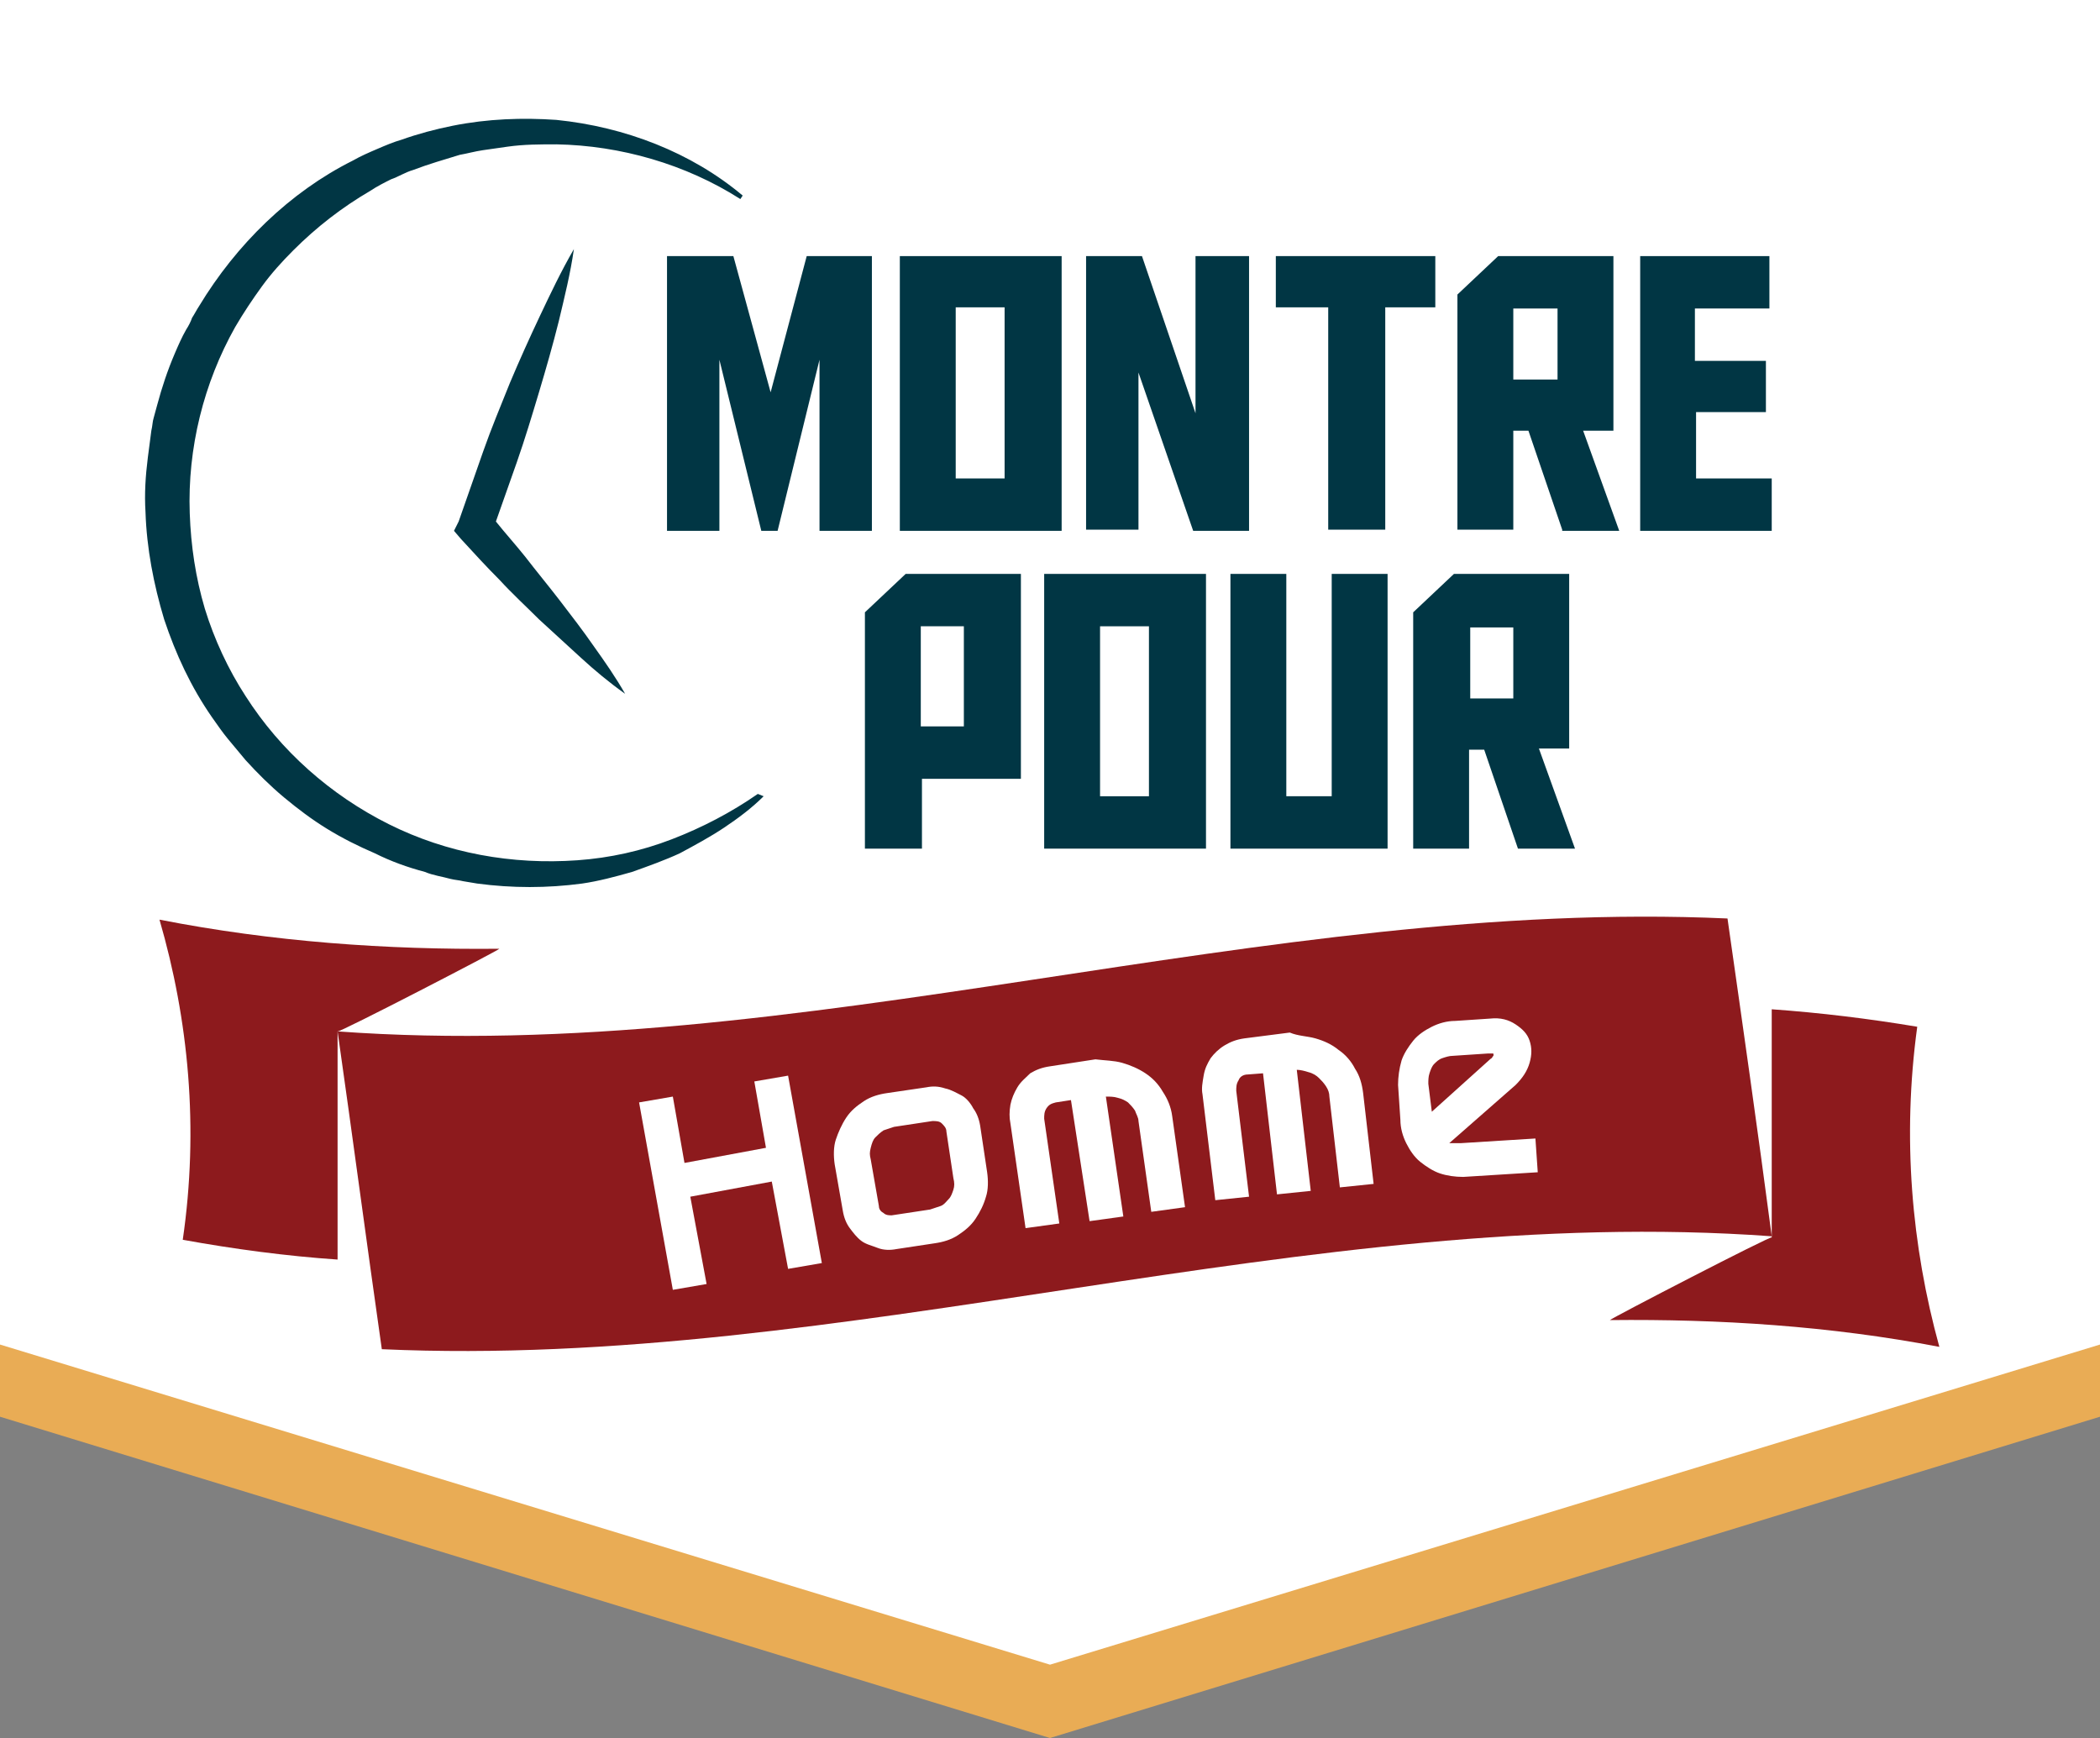
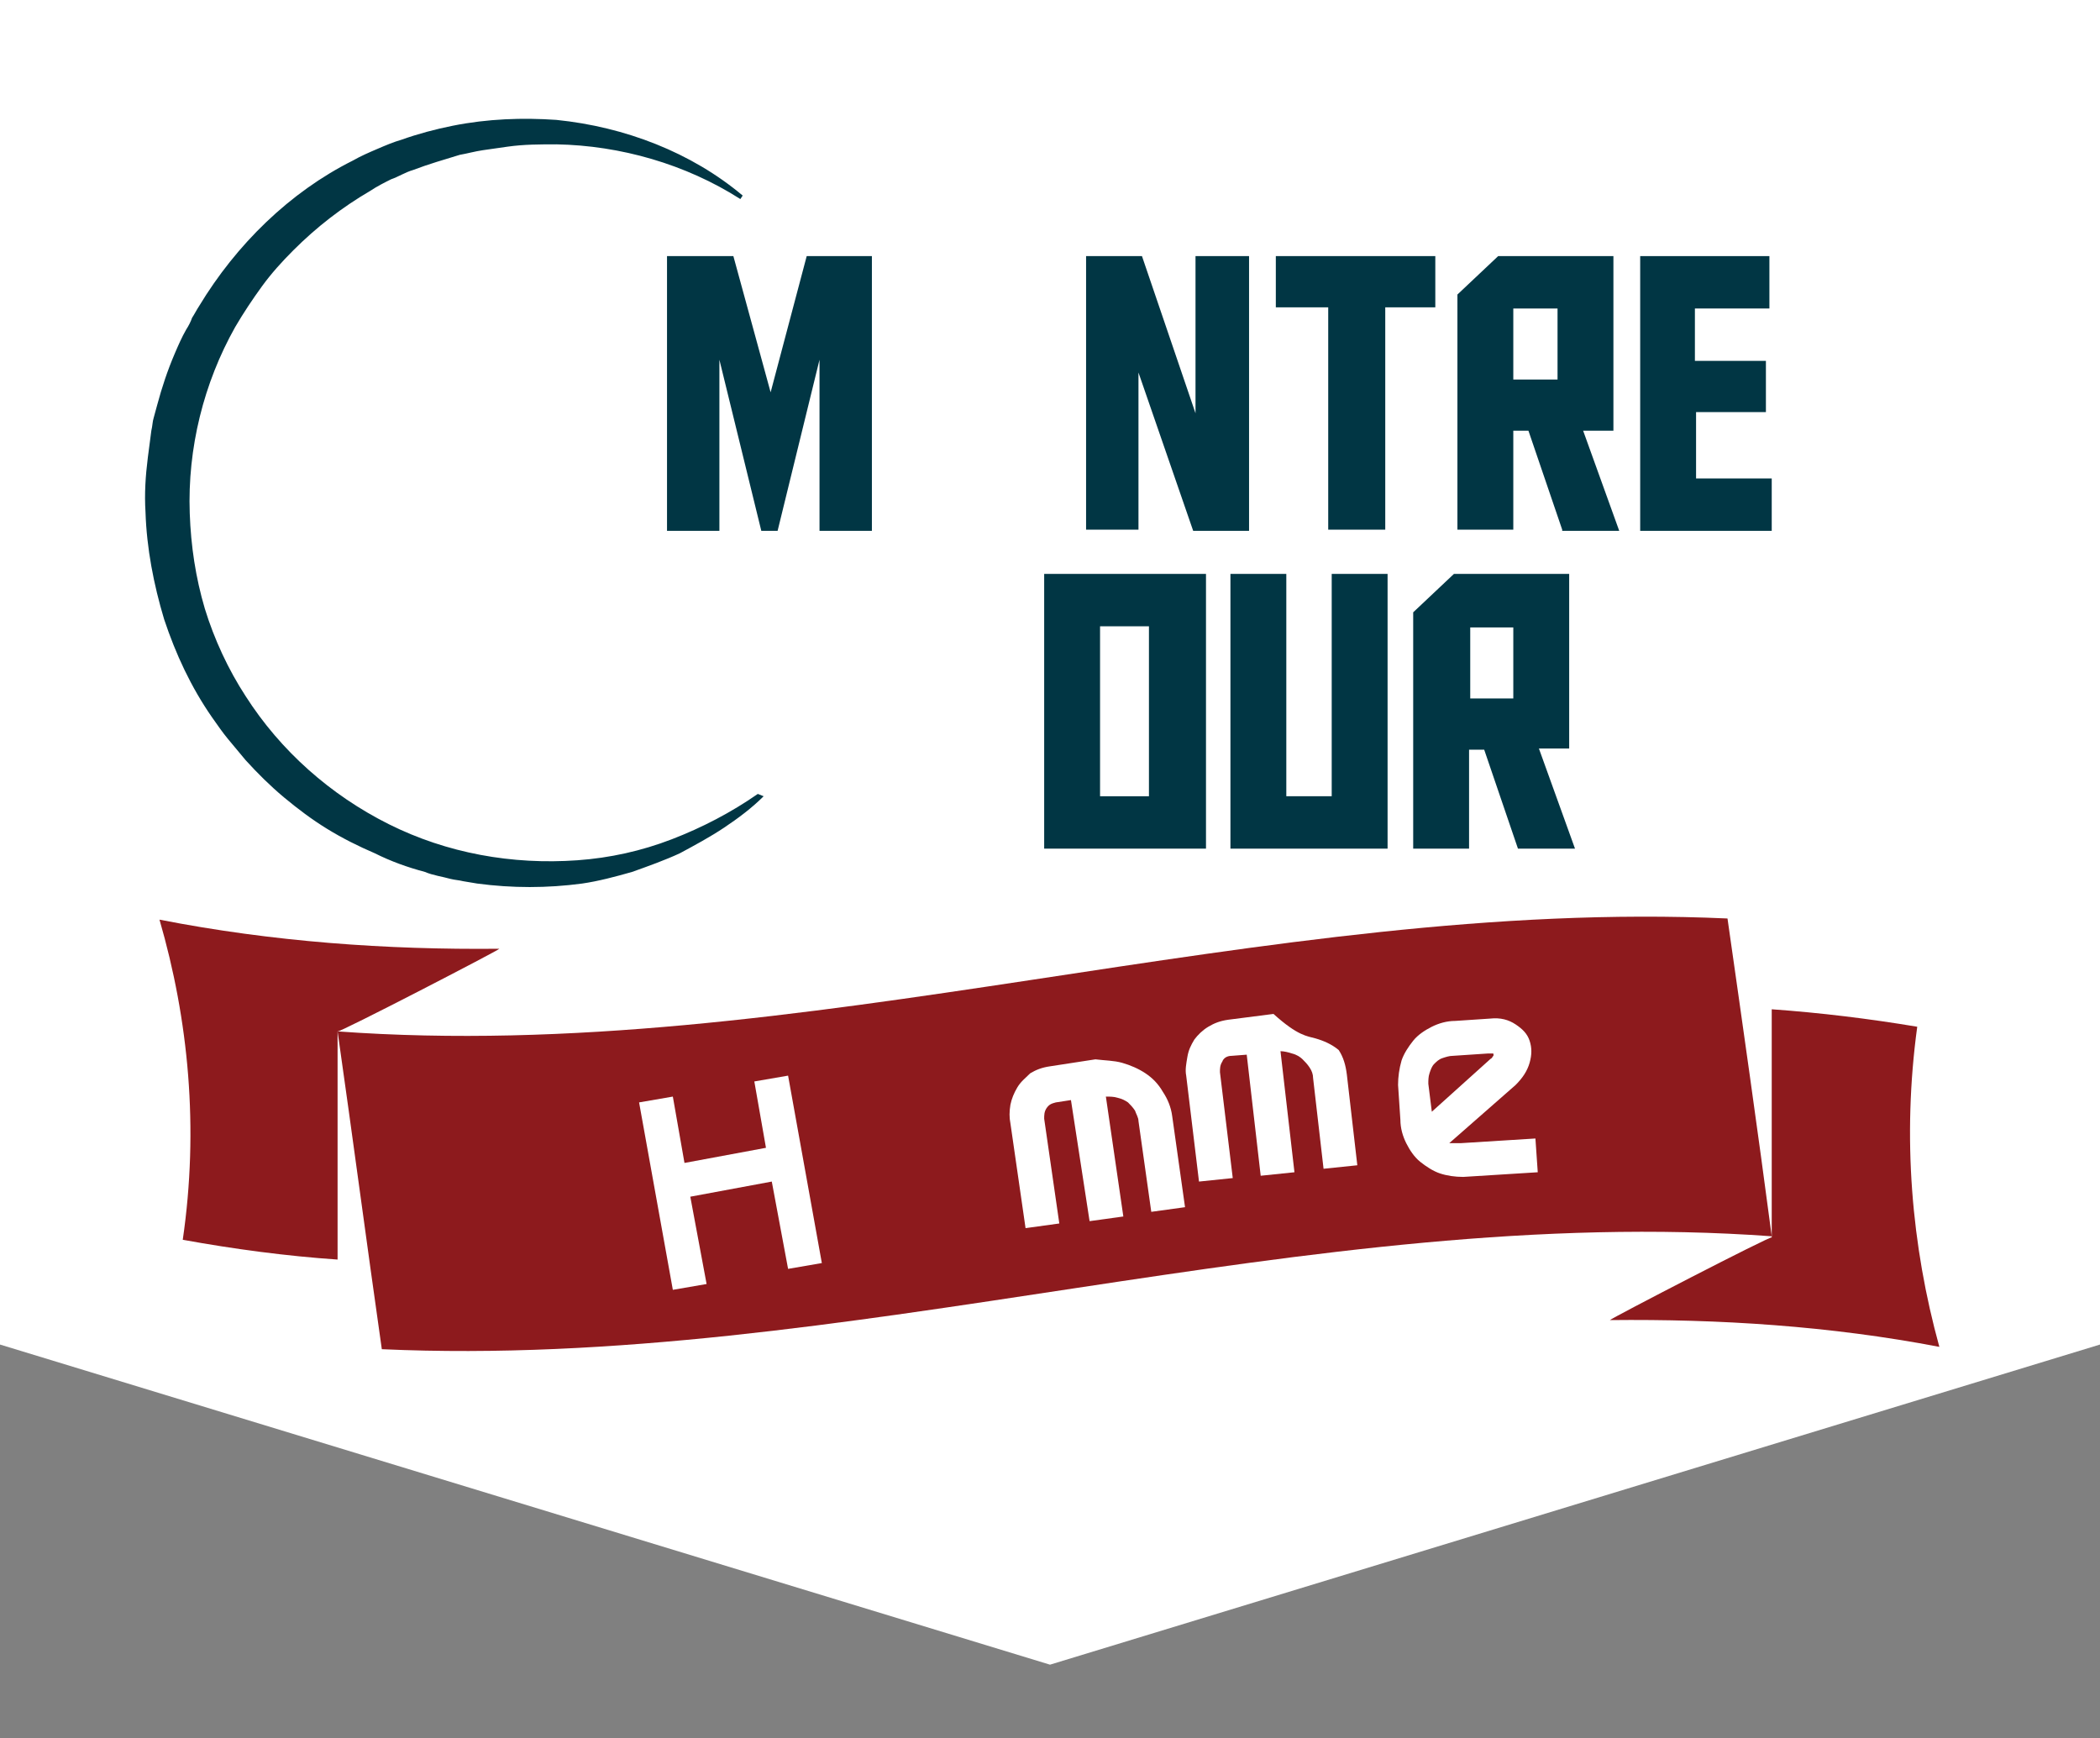
<svg xmlns="http://www.w3.org/2000/svg" version="1.1" id="Layer_1" x="0px" y="0px" width="180.4px" height="149.3px" viewBox="0 0 180.4 149.3" style="enable-background:new 0 0 180.4 149.3;" xml:space="preserve">
  <rect x="0" y="0" width="180.4" height="149.3" fill="#808080" stroke="none" />
  <style type="text/css">
	.st0{fill:#E9AC55;}
	.st1{fill:#FFFFFF;}
	.st2{fill:#8D1A1D;}
	.st3{fill:#013644;}
</style>
  <g>
-     <polygon class="st0" points="180.4,121.7 90.2,149.3 0,121.7 0,6.3 180.4,6.3  " />
    <polygon class="st1" points="180.4,115.5 90.2,143 0,115.5 0,0 180.4,0  " />
  </g>
  <g>
    <g>
      <g>
        <path class="st2" d="M164.7,88.2c-4.2-0.7-8.3-1.2-12.5-1.5v19.6c0-0.2-13.9,7-13.9,7.1c9.4-0.1,18.9,0.5,28.3,2.3     C164.2,107,163.4,97.7,164.7,88.2z M13.7,79c2.5,8.6,3.4,17.9,2,27.5c4.4,0.8,8.9,1.4,13.3,1.7V88.6c0,0.2,13.9-7,13.9-7.1     C33.2,81.6,23.4,80.9,13.7,79z" />
        <path class="st2" d="M152.2,106.2c-39.8-2.9-79.6,11.5-119.4,9.7c-1.3-9.1-2.5-18.2-3.8-27.3c39.8,2.9,79.6-11.5,119.4-9.7     C149.7,88,151,97.1,152.2,106.2z" />
      </g>
      <g>
        <path class="st1" d="M60.7,110.3l-2.9,0.5l-2.9-16.1l2.9-0.5l1,5.7l7-1.3l-1-5.7l2.9-0.5l2.9,16.1l-2.9,0.5l-1.4-7.5l-7,1.3     L60.7,110.3z" />
-         <path class="st1" d="M79.6,93.4c0.5-0.1,1-0.1,1.6,0.1c0.5,0.1,1,0.4,1.4,0.6s0.8,0.7,1,1.1c0.3,0.4,0.5,0.9,0.6,1.5l0.6,4     c0.1,0.7,0.1,1.5-0.1,2.1c-0.2,0.7-0.5,1.3-0.9,1.9c-0.4,0.6-0.9,1-1.5,1.4s-1.3,0.6-2,0.7l-3.3,0.5c-0.5,0.1-1.1,0.1-1.6-0.1     s-1-0.3-1.4-0.6c-0.4-0.3-0.7-0.7-1-1.1c-0.3-0.4-0.5-0.9-0.6-1.5l-0.7-4c-0.1-0.7-0.1-1.5,0.1-2.1s0.5-1.3,0.9-1.9     s0.9-1,1.5-1.4c0.6-0.4,1.3-0.6,2-0.7L79.6,93.4z M81.3,97.2c0-0.3-0.2-0.5-0.4-0.7s-0.5-0.2-0.8-0.2l-3.3,0.5     c-0.3,0.1-0.6,0.2-0.9,0.3c-0.3,0.2-0.5,0.4-0.7,0.6s-0.3,0.5-0.4,0.9s-0.1,0.6,0,1l0.7,4c0,0.3,0.2,0.5,0.4,0.6     c0.2,0.2,0.5,0.2,0.7,0.2l3.3-0.5c0.3-0.1,0.6-0.2,0.9-0.3s0.5-0.4,0.7-0.6s0.3-0.5,0.4-0.8c0.1-0.3,0.1-0.6,0-1L81.3,97.2z" />
        <path class="st1" d="M96.4,91.3c0.7,0.2,1.4,0.5,2,0.9c0.6,0.4,1.1,0.9,1.5,1.6c0.4,0.6,0.7,1.3,0.8,2.1l1.1,7.8l-2.9,0.4     l-1.1-7.8c0-0.3-0.2-0.6-0.3-0.9c-0.2-0.3-0.4-0.5-0.6-0.7c-0.3-0.2-0.5-0.3-0.9-0.4c-0.3-0.1-0.7-0.1-1-0.1l1.5,10.3l-2.9,0.4     L92,94.5l-1.3,0.2c-0.4,0.1-0.6,0.2-0.8,0.5c-0.2,0.3-0.2,0.6-0.2,0.9l1.3,9l-2.9,0.4l-1.3-9c-0.1-0.5-0.1-1,0-1.6     c0.1-0.5,0.3-1,0.6-1.5c0.3-0.5,0.7-0.8,1.1-1.2c0.5-0.3,1-0.5,1.7-0.6l3.9-0.6C94.9,91.1,95.7,91.1,96.4,91.3z" />
-         <path class="st1" d="M113,89.2c0.7,0.2,1.4,0.5,2,1c0.6,0.4,1.1,1,1.4,1.6c0.4,0.6,0.6,1.3,0.7,2.1l0.9,7.8l-2.9,0.3l-0.9-7.8     c0-0.3-0.1-0.6-0.3-0.9c-0.2-0.3-0.4-0.5-0.6-0.7c-0.2-0.2-0.5-0.4-0.9-0.5c-0.3-0.1-0.7-0.2-1-0.2l1.2,10.4l-2.9,0.3l-1.2-10.4     l-1.3,0.1c-0.4,0-0.7,0.2-0.8,0.5c-0.2,0.3-0.2,0.6-0.2,0.9l1.1,9.1l-2.9,0.3l-1.1-9.1c-0.1-0.5,0-1,0.1-1.6s0.3-1,0.6-1.5     c0.3-0.4,0.7-0.8,1.2-1.1s1-0.5,1.7-0.6l3.9-0.5C111.5,89,112.3,89,113,89.2z" />
+         <path class="st1" d="M113,89.2c0.7,0.2,1.4,0.5,2,1c0.4,0.6,0.6,1.3,0.7,2.1l0.9,7.8l-2.9,0.3l-0.9-7.8     c0-0.3-0.1-0.6-0.3-0.9c-0.2-0.3-0.4-0.5-0.6-0.7c-0.2-0.2-0.5-0.4-0.9-0.5c-0.3-0.1-0.7-0.2-1-0.2l1.2,10.4l-2.9,0.3l-1.2-10.4     l-1.3,0.1c-0.4,0-0.7,0.2-0.8,0.5c-0.2,0.3-0.2,0.6-0.2,0.9l1.1,9.1l-2.9,0.3l-1.1-9.1c-0.1-0.5,0-1,0.1-1.6s0.3-1,0.6-1.5     c0.3-0.4,0.7-0.8,1.2-1.1s1-0.5,1.7-0.6l3.9-0.5C111.5,89,112.3,89,113,89.2z" />
        <path class="st1" d="M124.5,98.2c0.2,0,0.4,0,0.5,0s0.3,0,0.5,0l6.4-0.4l0.2,2.9l-6.4,0.4c-0.7,0-1.4-0.1-2-0.3     c-0.6-0.2-1.2-0.6-1.7-1c-0.5-0.4-0.9-1-1.2-1.6c-0.3-0.6-0.5-1.3-0.5-2l-0.2-3c0-0.7,0.1-1.4,0.3-2.1c0.2-0.6,0.6-1.2,1-1.7     s1-0.9,1.6-1.2c0.6-0.3,1.3-0.5,2-0.5l3-0.2c0.9-0.1,1.6,0.1,2.2,0.5c0.6,0.4,1,0.8,1.2,1.4c0.2,0.6,0.2,1.2,0,1.9     c-0.2,0.7-0.6,1.3-1.2,1.9L124.5,98.2z M123,95.5l5-4.5c0.1-0.1,0.2-0.1,0.2-0.2c0.1-0.1,0.1-0.1,0.1-0.2s0-0.1-0.1-0.1     c-0.1,0-0.2,0-0.4,0l-3,0.2c-0.3,0-0.6,0.1-0.9,0.2c-0.3,0.1-0.5,0.3-0.7,0.5c-0.2,0.2-0.3,0.5-0.4,0.8c-0.1,0.3-0.1,0.6-0.1,0.9     L123,95.5z" />
      </g>
    </g>
  </g>
  <g>
    <g>
      <path class="st3" d="M69.3,22h5.6v23.6h-4.5V30.9l-3.6,14.7h-1.4l-3.6-14.7v14.7h-4.5V22H63l3.2,11.7L69.3,22z" />
-       <path class="st3" d="M77.3,22h13.9v23.6H77.3V22z M82.1,41.1h4.2V26.4h-4.2V41.1z" />
      <path class="st3" d="M102.7,35.5V22h4.6v23.6h-4.8L97.8,32v13.5h-4.5V22h4.8L102.7,35.5z" />
      <path class="st3" d="M123.3,26.4h-4.3v19.1h-4.9V26.4h-4.5V22h13.7V26.4z" />
      <path class="st3" d="M134.2,45.5l-2.9-8.5H130v8.5h-4.8V25.3l3.5-3.3h9.9v15H136l3.1,8.6H134.2z M133.8,32.6v-6.1H130v6.1H133.8z" />
      <path class="st3" d="M140.8,22H152v4.5h-6.4V31h6.1v4.4h-6v5.7h6.5v4.5h-11.3V22z" />
-       <path class="st3" d="M79.1,72.9h-4.8V52.6l3.5-3.3h9.9v17.6h-8.5V72.9z M82.8,62.4v-8.6h-3.7v8.6H82.8z" />
      <path class="st3" d="M89.7,49.3h13.9v23.6H89.7V49.3z M94.5,68.4h4.2V53.8h-4.2V68.4z" />
      <path class="st3" d="M119.3,72.9h-13.6V49.3h4.8v19.1h3.9V49.3h4.8V72.9z" />
      <path class="st3" d="M130.4,72.9l-2.9-8.5h-1.3v8.5h-4.8V52.6l3.5-3.3h9.9v15h-2.6l3.1,8.6H130.4z M130,60v-6.1h-3.7V60H130z" />
    </g>
  </g>
  <g>
    <path class="st3" d="M65.6,68.4c-1,1-2.2,1.9-3.4,2.7c-1.2,0.8-2.5,1.5-3.8,2.2c-1.3,0.6-2.7,1.1-4.1,1.6c-1.4,0.4-2.9,0.8-4.3,1   c-1.5,0.2-3,0.3-4.5,0.3c-1.5,0-3-0.1-4.5-0.3l-0.6-0.1l-0.6-0.1c-0.4-0.1-0.7-0.1-1.1-0.2c-0.7-0.2-1.5-0.3-2.2-0.6   c-1.5-0.4-2.9-0.9-4.3-1.6c-1.4-0.6-2.8-1.3-4.1-2.1c-1.3-0.8-2.5-1.7-3.7-2.7c-1.2-1-2.3-2.1-3.3-3.2c-0.5-0.6-1-1.2-1.5-1.8   c-0.5-0.6-0.9-1.2-1.4-1.9c-1.8-2.6-3.1-5.4-4.1-8.4c-0.9-3-1.5-6.1-1.6-9.2c-0.1-1.6,0-3.1,0.2-4.7c0.1-0.8,0.2-1.5,0.3-2.3   c0.1-0.4,0.1-0.8,0.2-1.1l0.3-1.1c0.4-1.5,0.9-3,1.5-4.4c0.3-0.7,0.6-1.4,1-2.1c0.2-0.3,0.4-0.7,0.5-1c0.2-0.3,0.4-0.7,0.6-1   c3.2-5.3,7.8-9.8,13.2-12.5c0.7-0.4,1.4-0.7,2.1-1c0.7-0.3,1.4-0.6,2.1-0.8c1.4-0.5,2.9-0.9,4.4-1.2c3-0.6,6-0.7,8.9-0.5   c5.9,0.6,11.6,2.8,16,6.5l-0.2,0.3c-4.7-3-10.3-4.6-15.8-4.7c-1.4,0-2.8,0-4.2,0.2c-0.7,0.1-1.4,0.2-2.1,0.3   c-0.7,0.1-1.4,0.3-2,0.4c-1.3,0.4-2.7,0.8-4,1.3c-0.7,0.2-1.3,0.6-1.9,0.8c-0.6,0.3-1.2,0.6-1.8,1c-2.4,1.4-4.6,3.1-6.6,5.1   c-1,1-1.9,2-2.7,3.1c-0.8,1.1-1.6,2.3-2.3,3.5c-2.7,4.8-4.1,10.4-3.9,16c0.1,2.8,0.5,5.5,1.3,8.2c0.8,2.6,2,5.2,3.5,7.5   c3,4.7,7.3,8.5,12.3,11c5,2.5,10.6,3.5,16.2,3.1c2.8-0.2,5.5-0.8,8.1-1.8c2.6-1,5.1-2.3,7.4-3.9L65.6,68.4z" />
-     <path class="st3" d="M51,55.5c-0.9-1.3-1.9-2.6-2.9-3.9c-1-1.3-2-2.5-3-3.8c-0.8-1-1.7-2-2.5-3c0.6-1.7,1.2-3.4,1.8-5.1   c0.7-2,1.3-4,1.9-6c0.6-2,1.2-4.1,1.7-6.1c0.5-2.1,1-4.1,1.3-6.2c-1.1,1.9-2,3.8-2.9,5.7c-0.9,1.9-1.8,3.9-2.6,5.8   c-0.8,2-1.6,3.9-2.3,5.9c-0.7,2-1.4,4-2.1,6L39,45.6l0.6,0.7c1.1,1.2,2.2,2.4,3.3,3.5c1.1,1.2,2.3,2.3,3.4,3.4   c1.2,1.1,2.4,2.2,3.6,3.3c1.2,1.1,2.4,2.1,3.8,3.1C52.9,58.2,52,56.9,51,55.5z" />
  </g>
</svg>